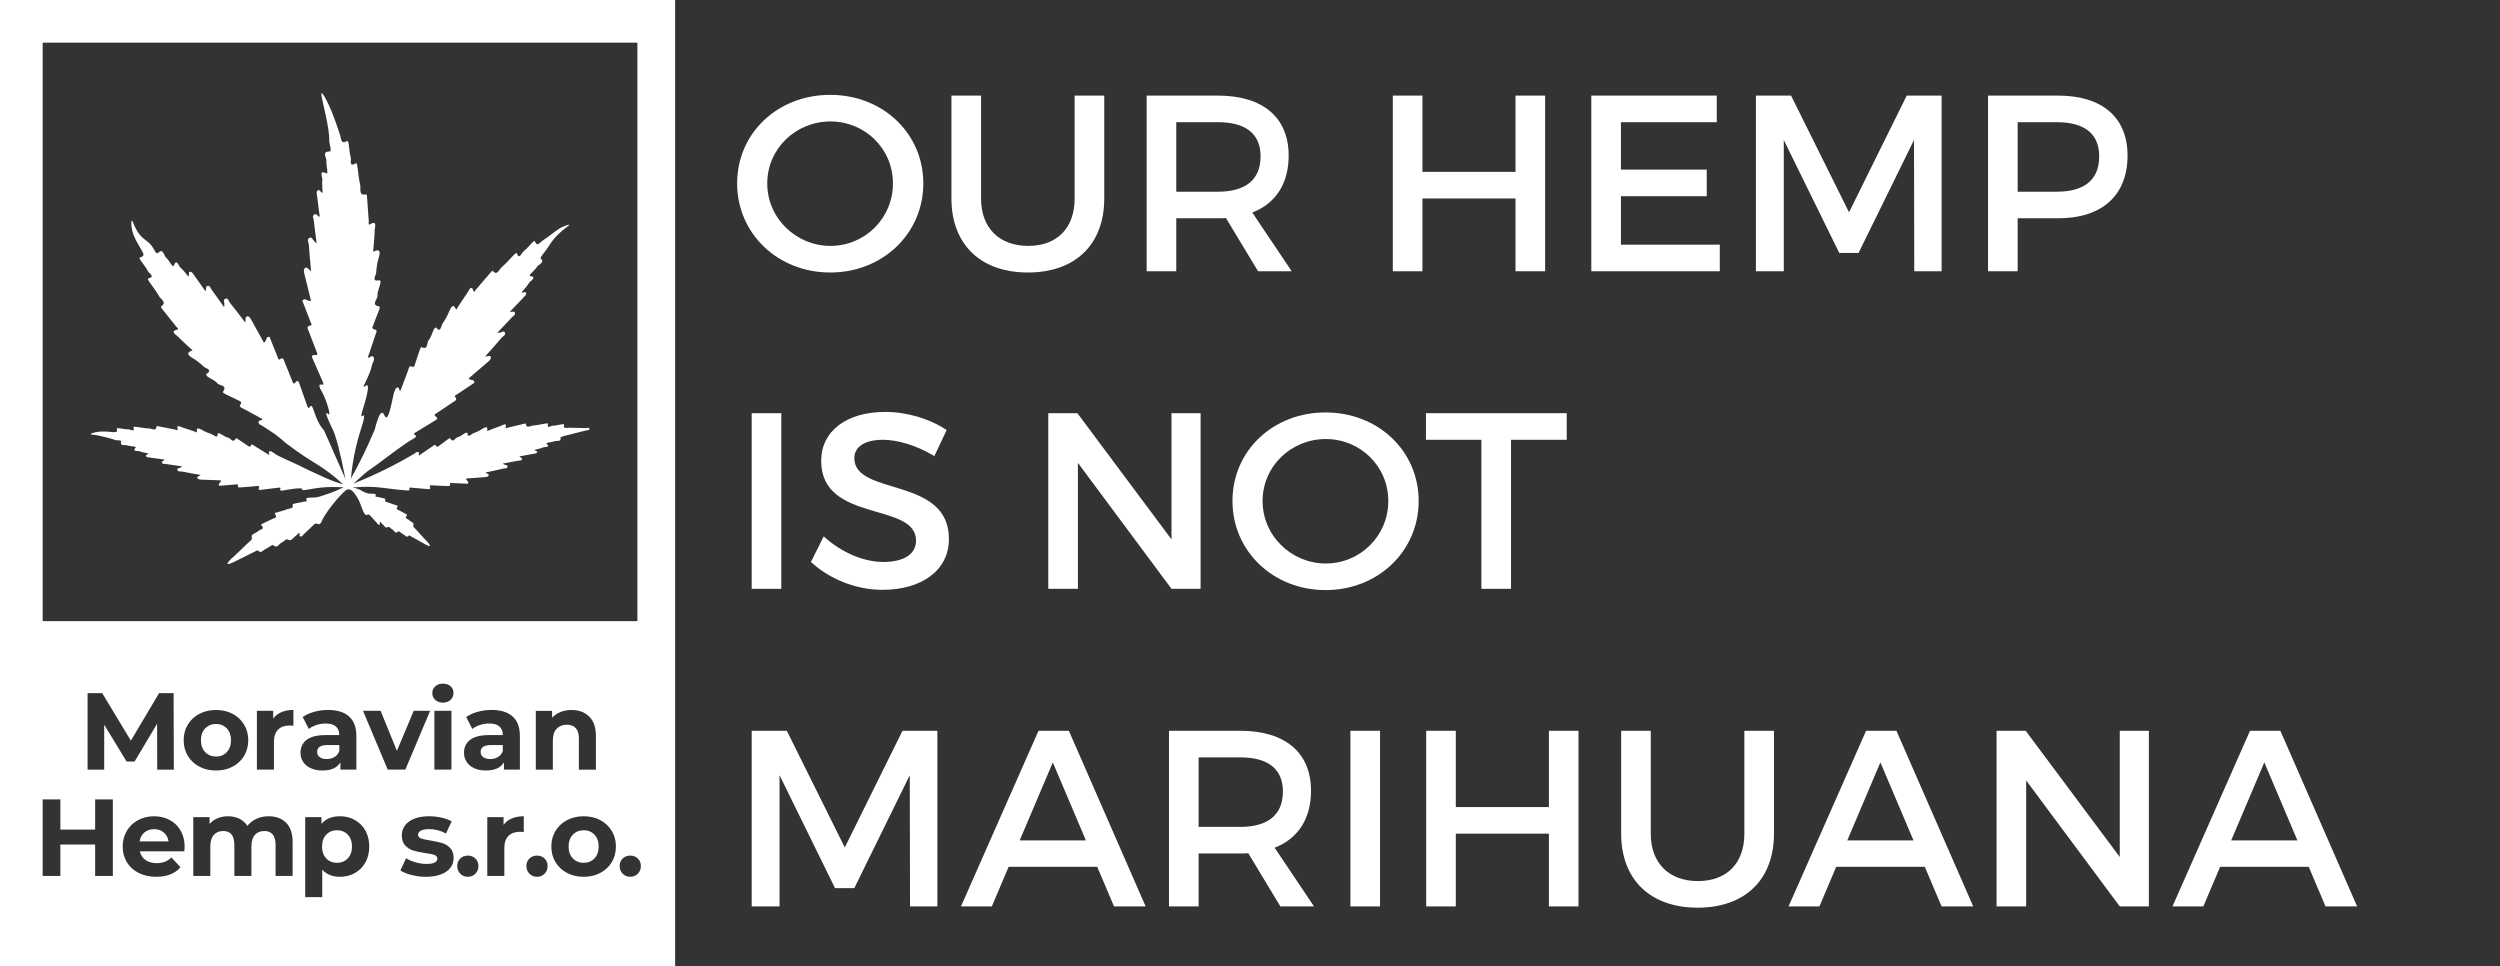
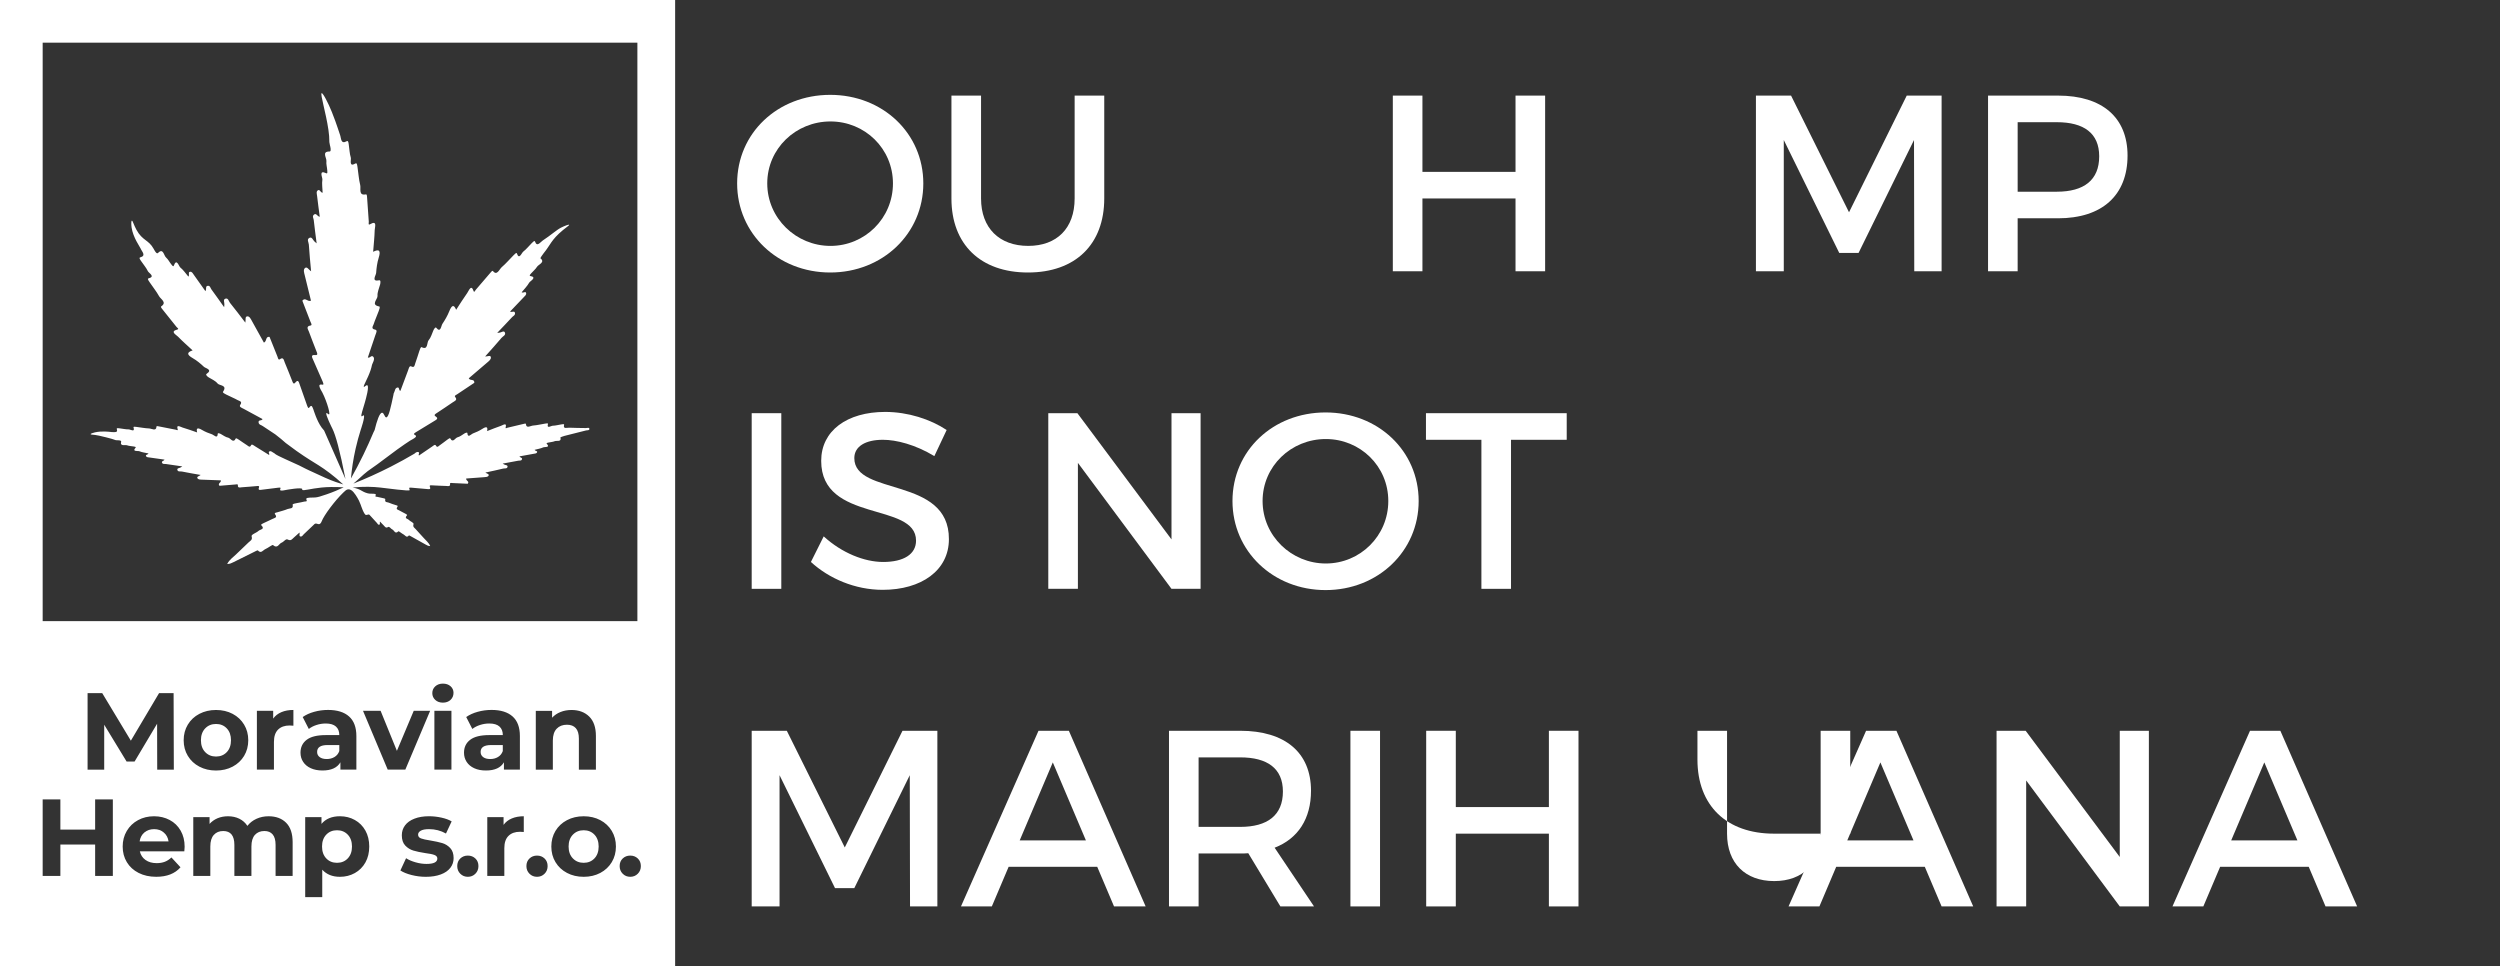
<svg xmlns="http://www.w3.org/2000/svg" version="1.0" id="Layer_1" x="0px" y="0px" width="318.807px" height="123.25px" viewBox="0 0 318.807 123.25" enable-background="new 0 0 318.807 123.25" xml:space="preserve">
  <rect x="0" y="0" width="318.807" height="123.25" fill="#333333" stroke="none" />
  <g>
    <path fill="#FFFFFF" d="M19.658,105.735c-0.493,0-0.906,0.14-1.24,0.418c-0.334,0.279-0.54,0.66-0.613,1.144h3.692   c-0.075-0.476-0.277-0.853-0.613-1.135C20.549,105.878,20.141,105.735,19.658,105.735z" />
    <path fill="#FFFFFF" d="M42.977,105.876c-0.559,0-1.017,0.188-1.374,0.563c-0.357,0.377-0.536,0.881-0.536,1.514   c0,0.631,0.179,1.137,0.536,1.512c0.357,0.377,0.815,0.564,1.374,0.564c0.557,0,1.015-0.188,1.372-0.564   c0.356-0.375,0.537-0.881,0.537-1.512c0-0.633-0.18-1.137-0.537-1.514C43.991,106.063,43.533,105.876,42.977,105.876z" />
    <path fill="#FFFFFF" d="M41.666,96.794c0.372,0,0.7-0.084,0.99-0.258c0.287-0.172,0.492-0.425,0.613-0.759V95.01h-1.492   c-0.893,0-1.337,0.293-1.337,0.878c0,0.279,0.107,0.499,0.328,0.662C40.984,96.714,41.285,96.794,41.666,96.794z" />
    <path fill="#FFFFFF" d="M27.546,96.476c0.56,0,1.016-0.188,1.374-0.564c0.357-0.377,0.536-0.881,0.536-1.513   s-0.178-1.138-0.536-1.513c-0.358-0.377-0.814-0.564-1.374-0.564c-0.557,0-1.017,0.188-1.379,0.564   c-0.361,0.375-0.543,0.881-0.543,1.513s0.182,1.136,0.543,1.513C26.53,96.287,26.99,96.476,27.546,96.476z" />
    <path fill="#FFFFFF" d="M64.119,95.011h-1.492c-0.891,0-1.337,0.293-1.337,0.878c0,0.278,0.109,0.499,0.328,0.662   c0.217,0.163,0.517,0.243,0.899,0.243c0.371,0,0.7-0.084,0.988-0.258c0.288-0.172,0.492-0.425,0.613-0.759V95.011z" />
    <path fill="#FFFFFF" d="M0,0v123.25h86.095V0H0z M5.441,5.439h75.84v73.773H5.441V5.439z M73.429,92.857   c-0.261-0.293-0.637-0.438-1.13-0.438c-0.548,0-0.984,0.168-1.31,0.508c-0.326,0.34-0.489,0.844-0.489,1.513v3.707h-2.174v-7.499   h2.077v0.879c0.287-0.314,0.646-0.561,1.073-0.73c0.427-0.172,0.896-0.258,1.407-0.258c0.93,0,1.681,0.277,2.253,0.836   c0.569,0.558,0.855,1.385,0.855,2.48v4.292H73.82v-3.958C73.82,93.593,73.69,93.151,73.429,92.857z M57.457,89.248   c-0.251,0.236-0.577,0.355-0.976,0.355c-0.4,0-0.727-0.116-0.977-0.35c-0.251-0.231-0.376-0.521-0.376-0.863   c0-0.344,0.125-0.631,0.376-0.864c0.25-0.231,0.576-0.349,0.977-0.349c0.398,0,0.725,0.111,0.976,0.335   c0.25,0.223,0.376,0.502,0.376,0.836C57.833,88.712,57.708,89.011,57.457,89.248z M57.568,90.647v7.499h-2.174v-7.499H57.568z    M22.167,98.146h-2.119l-0.014-5.854l-2.872,4.821h-1.018l-2.856-4.696v5.729h-2.12V88.39h1.868l3.652,6.063l3.596-6.063h1.854   L22.167,98.146z M14.39,111.701h-2.258v-4H7.699v4H5.441v-9.757h2.258v3.849h4.433v-3.849h2.258L14.39,111.701L14.39,111.701z    M23.505,108.564h-5.673c0.103,0.465,0.344,0.832,0.725,1.102c0.381,0.271,0.854,0.404,1.422,0.404   c0.391,0,0.735-0.059,1.038-0.175c0.302-0.116,0.583-0.3,0.843-0.551l1.157,1.256c-0.707,0.808-1.738,1.211-3.095,1.211   c-0.845,0-1.593-0.163-2.243-0.493c-0.651-0.33-1.153-0.789-1.506-1.374c-0.354-0.585-0.529-1.249-0.529-1.993   c0-0.734,0.174-1.396,0.521-1.984c0.35-0.592,0.827-1.051,1.437-1.381c0.607-0.33,1.29-0.494,2.042-0.494   c0.732,0,1.397,0.158,1.993,0.475c0.595,0.314,1.062,0.77,1.399,1.357c0.34,0.591,0.509,1.275,0.509,2.057   C23.547,108.007,23.533,108.205,23.505,108.564z M23.952,96.391c-0.354-0.585-0.53-1.25-0.53-1.992c0-0.744,0.177-1.407,0.53-1.993   c0.353-0.585,0.842-1.044,1.471-1.373c0.626-0.328,1.335-0.494,2.124-0.494c0.79,0,1.496,0.166,2.12,0.494   c0.623,0.329,1.11,0.788,1.463,1.373c0.354,0.586,0.529,1.249,0.529,1.993c0,0.742-0.177,1.407-0.529,1.992   c-0.353,0.586-0.841,1.043-1.463,1.373c-0.624,0.33-1.33,0.495-2.12,0.495c-0.789,0-1.498-0.165-2.124-0.495   C24.794,97.434,24.304,96.977,23.952,96.391z M37.317,111.701h-2.174v-3.957c0-0.597-0.123-1.041-0.369-1.332   c-0.247-0.293-0.597-0.439-1.053-0.439c-0.512,0-0.915,0.165-1.214,0.494c-0.296,0.33-0.445,0.822-0.445,1.473v3.764h-2.174v-3.959   c0-1.181-0.475-1.771-1.423-1.771c-0.501,0-0.9,0.165-1.197,0.495c-0.298,0.33-0.447,0.82-0.447,1.472v3.763h-2.174v-7.498h2.077   v0.863c0.278-0.314,0.621-0.556,1.023-0.727c0.404-0.166,0.849-0.25,1.332-0.25c0.529,0,1.008,0.104,1.437,0.313   c0.427,0.21,0.77,0.515,1.03,0.913c0.307-0.392,0.694-0.693,1.164-0.906s0.982-0.32,1.541-0.32c0.938,0,1.685,0.277,2.237,0.83   c0.553,0.555,0.829,1.382,0.829,2.488L37.317,111.701L37.317,111.701z M37.415,92.544c-0.242-0.02-0.405-0.028-0.487-0.028   c-0.623,0-1.11,0.175-1.465,0.522c-0.353,0.35-0.529,0.871-0.529,1.567v3.54h-2.175v-7.499h2.077v0.991   c0.26-0.363,0.611-0.637,1.053-0.823c0.44-0.187,0.949-0.278,1.526-0.278V92.544z M38.32,95.986c0-0.697,0.263-1.245,0.788-1.645   c0.524-0.4,1.335-0.6,2.432-0.6h1.729c0-0.474-0.146-0.839-0.433-1.094c-0.289-0.257-0.72-0.384-1.296-0.384   c-0.398,0-0.792,0.062-1.177,0.188c-0.386,0.123-0.714,0.295-0.983,0.508l-0.779-1.521c0.407-0.287,0.897-0.511,1.471-0.668   c0.571-0.158,1.158-0.237,1.763-0.237c1.161,0,2.054,0.277,2.675,0.829c0.623,0.554,0.936,1.388,0.936,2.503v4.277h-2.036V97.21   c-0.408,0.696-1.17,1.045-2.285,1.045c-0.576,0-1.076-0.098-1.499-0.293c-0.423-0.194-0.746-0.465-0.969-0.81   C38.432,96.813,38.32,96.423,38.32,95.986z M46.6,109.979c-0.325,0.581-0.773,1.032-1.346,1.354   c-0.571,0.319-1.206,0.48-1.902,0.48c-0.957,0-1.709-0.302-2.258-0.907v3.498H38.92v-10.202h2.077v0.864   c0.539-0.649,1.324-0.976,2.355-0.976c0.696,0,1.331,0.16,1.902,0.479c0.571,0.32,1.021,0.772,1.346,1.354   c0.323,0.578,0.487,1.256,0.487,2.025C47.087,108.724,46.924,109.4,46.6,109.979z M46.293,90.647h2.244l2.077,5.103l2.146-5.103   h2.092l-3.164,7.499h-2.245L46.293,90.647z M57.429,110.669c-0.279,0.363-0.686,0.646-1.221,0.843   c-0.534,0.2-1.169,0.302-1.902,0.302c-0.623,0-1.231-0.077-1.826-0.23c-0.596-0.151-1.068-0.347-1.421-0.578l0.724-1.562   c0.335,0.214,0.739,0.388,1.213,0.521c0.476,0.138,0.938,0.205,1.394,0.205c0.921,0,1.381-0.229,1.381-0.687   c0-0.212-0.125-0.364-0.376-0.458c-0.25-0.094-0.638-0.172-1.157-0.236c-0.613-0.094-1.12-0.199-1.52-0.321   c-0.399-0.12-0.745-0.335-1.038-0.642c-0.293-0.308-0.438-0.742-0.438-1.311c0-0.473,0.136-0.895,0.411-1.262   c0.272-0.366,0.673-0.652,1.198-0.855c0.523-0.206,1.146-0.309,1.86-0.309c0.529,0,1.058,0.06,1.582,0.176   c0.525,0.115,0.959,0.275,1.304,0.479l-0.725,1.549c-0.661-0.373-1.38-0.559-2.161-0.559c-0.465,0-0.813,0.064-1.045,0.195   s-0.349,0.298-0.349,0.502c0,0.232,0.125,0.396,0.376,0.488c0.251,0.093,0.648,0.18,1.199,0.264   c0.612,0.104,1.114,0.212,1.505,0.328c0.389,0.115,0.729,0.328,1.018,0.634c0.288,0.306,0.432,0.733,0.432,1.282   C57.847,109.894,57.708,110.308,57.429,110.669z M60.621,111.421c-0.26,0.262-0.581,0.391-0.961,0.391   c-0.381,0-0.702-0.129-0.961-0.391c-0.261-0.258-0.391-0.584-0.391-0.974c0-0.401,0.13-0.724,0.391-0.971   c0.259-0.247,0.58-0.369,0.961-0.369c0.38,0,0.701,0.122,0.961,0.369s0.391,0.567,0.391,0.971   C61.011,110.837,60.881,111.164,60.621,111.421z M60.475,97.966c-0.425-0.195-0.746-0.465-0.97-0.811   c-0.223-0.343-0.334-0.732-0.334-1.17c0-0.697,0.263-1.244,0.787-1.644c0.525-0.401,1.336-0.601,2.434-0.601h1.729   c0-0.474-0.145-0.839-0.432-1.094c-0.289-0.257-0.72-0.384-1.296-0.384c-0.399,0-0.792,0.062-1.178,0.188   c-0.386,0.123-0.714,0.295-0.982,0.508l-0.78-1.521c0.408-0.287,0.898-0.511,1.47-0.668c0.571-0.158,1.159-0.237,1.765-0.237   c1.16,0,2.053,0.277,2.675,0.829c0.623,0.554,0.935,1.388,0.935,2.503v4.277h-2.035V97.21c-0.408,0.697-1.171,1.045-2.285,1.045   C61.396,98.259,60.897,98.162,60.475,97.966z M66.795,106.098c-0.241-0.019-0.403-0.028-0.487-0.028   c-0.623,0-1.11,0.176-1.463,0.524c-0.354,0.349-0.531,0.87-0.531,1.567v3.539H62.14v-7.498h2.076v0.988   c0.261-0.363,0.611-0.637,1.053-0.82c0.44-0.187,0.95-0.279,1.525-0.279V106.098z M69.443,111.421   c-0.26,0.262-0.581,0.391-0.961,0.391c-0.381,0-0.702-0.129-0.961-0.391c-0.262-0.258-0.392-0.584-0.392-0.974   c0-0.401,0.13-0.724,0.392-0.971c0.259-0.247,0.58-0.369,0.961-0.369c0.38,0,0.701,0.122,0.961,0.369s0.39,0.567,0.39,0.971   C69.833,110.837,69.704,111.164,69.443,111.421z M78.015,109.944c-0.354,0.585-0.841,1.044-1.463,1.374   c-0.623,0.33-1.33,0.495-2.119,0.495s-1.498-0.165-2.125-0.495s-1.118-0.789-1.471-1.374c-0.354-0.585-0.53-1.249-0.53-1.993   c0-0.742,0.176-1.406,0.53-1.994c0.353-0.584,0.843-1.041,1.471-1.371s1.335-0.494,2.125-0.494s1.496,0.164,2.119,0.494   c0.622,0.33,1.109,0.787,1.463,1.371c0.354,0.588,0.529,1.252,0.529,1.994C78.544,108.695,78.368,109.359,78.015,109.944z    M81.333,111.421c-0.261,0.262-0.581,0.391-0.962,0.391s-0.702-0.129-0.961-0.391c-0.26-0.258-0.39-0.584-0.39-0.974   c0-0.401,0.13-0.724,0.39-0.971s0.581-0.369,0.961-0.369s0.701,0.122,0.962,0.369c0.259,0.247,0.391,0.567,0.391,0.971   C81.723,110.837,81.592,111.164,81.333,111.421z" />
    <path fill="#FFFFFF" d="M74.433,105.876c-0.558,0-1.018,0.188-1.379,0.563c-0.363,0.377-0.545,0.881-0.545,1.514   c0,0.631,0.182,1.137,0.545,1.512c0.361,0.377,0.821,0.564,1.379,0.564s1.015-0.188,1.374-0.564   c0.356-0.375,0.535-0.881,0.535-1.512c0-0.633-0.179-1.137-0.535-1.514C75.448,106.063,74.991,105.876,74.433,105.876z" />
  </g>
  <path fill="#FFFFFF" d="M74.706,54.587c-0.7-0.021-1.41-0.005-2.104-0.046c-0.274-0.016-0.826,0.212-0.668-0.36  c0.04-0.146-0.222-0.081-0.354-0.061c-0.368,0.055-0.741,0.165-1.099,0.17c-0.201,0.003-0.79,0.435-0.602-0.222  c0.037-0.13-0.231-0.069-0.363-0.048c-0.517,0.08-1.032,0.21-1.543,0.247c-0.311,0.023-0.863,0.428-0.905-0.198  c-0.008-0.105-0.244-0.026-0.388,0.009c-0.651,0.16-1.305,0.314-1.957,0.465c-0.087,0.02-0.293,0.157-0.241-0.03  c0.193-0.696-0.354-0.291-0.603-0.208c-0.583,0.194-1.149,0.434-1.763,0.671c0.114-0.537-0.054-0.646-0.631-0.271  c-0.362,0.236-0.78,0.423-1.195,0.579c-0.209,0.078-0.639,0.636-0.688-0.054c-0.008-0.122-0.235-0.035-0.369,0.045  c-0.292,0.176-0.577,0.421-0.892,0.492c-0.282,0.064-0.581,0.782-0.92,0.136c-0.043-0.084-0.264,0.084-0.373,0.162  c-0.336,0.238-0.645,0.504-0.989,0.733c-0.119,0.08-0.307,0.347-0.475,0.013c-0.099-0.197-0.329,0.036-0.476,0.135  c-0.562,0.377-1.117,0.76-1.678,1.142c-0.135-0.138,0.151-0.347-0.064-0.435c-0.049-0.02-0.093-0.025-0.134-0.021  c-0.185,0.021-0.38,0.222-0.38,0.222c-0.939,0.554-1.936,1.105-2.989,1.644c-1.663,0.85-3.269,1.566-4.794,2.172  c0.312-0.24,0.751-0.683,1.325-1.18c0.844-0.732,0.736-0.505,3.061-2.276c0.074-0.057,0.563-0.432,1.222-0.908  c0.285-0.206,0.59-0.421,0.958-0.674c0.515-0.355,0.84-0.555,1.032-0.649c0,0,0.39-0.202,0.387-0.353  c-0.001-0.065-0.063-0.136-0.222-0.218c-0.093-0.048-0.057-0.134,0.223-0.307c0.763-0.475,1.532-0.931,2.298-1.401  c0.279-0.171,0.638-0.328,0.193-0.608c-0.291-0.183,0.027-0.336,0.18-0.44c0.67-0.456,1.353-0.882,2.016-1.353  c0.202-0.143,0.658-0.278,0.307-0.677c-0.15-0.172,0.15-0.279,0.285-0.37c0.725-0.487,1.45-0.969,2.156-1.439  c0.018-0.558-0.514-0.198-0.713-0.572c0.78-0.665,1.561-1.326,2.337-1.997c0.216-0.186,0.522-0.406,0.488-0.682  c-0.039-0.324-0.414-0.094-0.736-0.105c0.744-0.838,1.434-1.591,2.091-2.374c0.167-0.198,0.573-0.344,0.436-0.678  c-0.124-0.298-0.45-0.012-0.686,0.012c-0.081,0.009-0.161,0.017-0.3,0.03c0.673-0.708,1.296-1.349,1.901-2.009  c0.14-0.152,0.42-0.239,0.368-0.53c-0.061-0.338-0.392-0.04-0.629-0.179c0.593-0.618,1.165-1.208,1.727-1.812  c0.146-0.157,0.385-0.323,0.319-0.562c-0.075-0.268-0.372,0.062-0.565-0.089c0.327-0.404,0.709-0.783,0.959-1.223  c0.12-0.212,1.063-0.681,0.133-0.854c-0.173-0.032,0.044-0.246,0.117-0.332c0.239-0.284,0.554-0.518,0.738-0.825  c0.197-0.33,1.103-0.581,0.432-1.112c-0.013-0.01,0.257-0.43,0.424-0.632c0.872-1.053,0.931-1.682,2.468-2.957  c0.442-0.367,0.819-0.601,0.785-0.666c-0.039-0.076-0.594,0.139-1.043,0.364c-0.559,0.281-1.293,0.962-2.317,1.63  c-0.311,0.201-0.74,0.891-0.994,0.14c-0.065-0.192-0.299,0.088-0.43,0.215c-0.356,0.354-0.68,0.771-1.064,1.063  c-0.216,0.163-0.533,1.106-0.818,0.236c-0.056-0.171-0.303,0.11-0.431,0.239c-0.499,0.499-0.963,1.053-1.49,1.502  c-0.319,0.272-0.617,1.157-1.13,0.506c-0.085-0.109-0.285,0.166-0.414,0.319c-0.587,0.695-1.181,1.384-1.778,2.07  c-0.077,0.091-0.198,0.406-0.281,0.16c-0.31-0.916-0.602-0.037-0.81,0.253c-0.487,0.678-0.924,1.393-1.413,2.141  c-0.276-0.679-0.541-0.663-0.887,0.208c-0.217,0.546-0.531,1.084-0.866,1.586c-0.168,0.252-0.219,1.206-0.786,0.49  c-0.099-0.126-0.28,0.15-0.365,0.344c-0.188,0.426-0.314,0.921-0.603,1.249c-0.26,0.296-0.048,1.32-0.896,0.883  c-0.109-0.056-0.225,0.303-0.285,0.474c-0.188,0.53-0.323,1.067-0.527,1.593c-0.071,0.182-0.075,0.623-0.505,0.392  c-0.254-0.136-0.331,0.303-0.417,0.528c-0.327,0.861-0.646,1.723-0.97,2.589c-0.247-0.045-0.093-0.502-0.394-0.425  c-0.309,0.079-0.288,0.409-0.407,0.629c-0.088,0.161-0.082,0.282-0.082,0.282c-0.347,1.629-0.608,2.869-0.912,2.897  c-0.215,0.019-0.286-0.585-0.533-0.595c-0.33-0.013-0.674,1.041-0.959,2.206l-0.146,0.296c-0.382,0.911-0.806,1.856-1.277,2.829  c-0.527,1.085-1.064,2.104-1.599,3.054c0.104-1.162,0.287-2.44,0.597-3.804c0.193-0.856,0.415-1.654,0.648-2.389  c0,0,0.604-1.752,0.385-1.858c-0.074-0.036-0.201,0.161-0.272,0.122c-0.133-0.074,0.164-0.859,0.425-1.788  c0.147-0.521,0.57-2.03,0.302-2.168c-0.135-0.069-0.37,0.258-0.438,0.195c-0.116-0.105,0.479-0.988,0.859-2.122  c0.196-0.586,0.116-0.59,0.274-0.906c0.038-0.076,0.203-0.414,0.158-0.627c-0.012-0.058-0.041-0.117-0.092-0.176  c-0.234-0.268-0.419,0.219-0.69,0.09c0.319-0.946,0.64-1.884,0.951-2.827c0.082-0.248,0.328-0.668-0.017-0.725  c-0.583-0.098-0.266-0.47-0.2-0.671c0.186-0.578,0.445-1.122,0.65-1.692c0.067-0.185,0.219-0.564,0.072-0.591  c-1.137-0.207-0.187-0.922-0.222-1.346c-0.038-0.47,0.201-0.972,0.331-1.455c0.059-0.22,0.085-0.575-0.104-0.537  c-1.068,0.218-0.423-0.617-0.401-0.943c0.043-0.647,0.133-1.311,0.32-1.915c0.302-0.965,0.06-1.157-0.704-0.775  c0.074-0.958,0.175-1.854,0.198-2.752c0.01-0.384,0.369-1.318-0.596-0.759c-0.26,0.15-0.147-0.197-0.157-0.326  c-0.075-0.979-0.145-1.959-0.206-2.939c-0.013-0.216-0.005-0.581-0.166-0.548c-0.971,0.199-0.612-0.744-0.722-1.189  c-0.182-0.733-0.226-1.512-0.342-2.268c-0.031-0.195-0.063-0.597-0.243-0.491c-0.908,0.535-0.527-0.47-0.617-0.753  c-0.159-0.505-0.166-1.074-0.253-1.612c-0.032-0.195-0.054-0.588-0.257-0.47c-0.792,0.457-0.705-0.412-0.856-0.791  c-0.147-0.368-0.374-1.244-1.05-2.936c-0.452-1.13-1.143-2.458-1.3-2.395c-0.205,0.084,0.55,2.513,0.865,4.668  c0.202,1.388,0.025,1.309,0.191,1.956c0.043,0.169,0.188,0.689,0.023,0.797c-0.021,0.013-0.045,0.02-0.075,0.02  c-1.034-0.009-0.344,0.813-0.395,1.225c-0.046,0.381,0.086,0.791,0.111,1.19c0.007,0.123,0.062,0.449-0.129,0.359  c-1.024-0.485-0.456,0.546-0.495,0.805c-0.08,0.539,0.013,1.115,0.034,1.674c-0.297-0.003-0.343-0.481-0.61-0.306  c-0.237,0.155-0.129,0.456-0.102,0.686c0.1,0.886,0.224,1.769,0.344,2.688c-0.329-0.044-0.433-0.518-0.737-0.276  c-0.262,0.21-0.054,0.472-0.03,0.694c0.104,0.963,0.235,1.922,0.37,2.972c-0.124-0.106-0.196-0.167-0.269-0.228  c-0.209-0.18-0.314-0.64-0.651-0.474c-0.378,0.187-0.092,0.584-0.075,0.862c0.063,1.102,0.181,2.2,0.288,3.406  c-0.32-0.208-0.515-0.655-0.789-0.409c-0.233,0.208-0.099,0.599-0.025,0.902c0.259,1.087,0.531,2.171,0.799,3.257  c-0.465,0.178-0.715-0.484-1.104-0.004c0.338,0.872,0.688,1.767,1.03,2.666c0.064,0.168,0.277,0.461,0.008,0.503  c-0.632,0.097-0.289,0.519-0.199,0.776c0.297,0.844,0.645,1.663,0.959,2.499c0.072,0.19,0.266,0.533-0.147,0.49  c-0.633-0.066-0.401,0.308-0.257,0.641c0.396,0.912,0.806,1.816,1.197,2.731c0.143,0.334,0.115,0.43-0.01,0.407  c-0.235-0.043-0.346-0.016-0.387,0.051c-0.082,0.136,0.129,0.539,0.129,0.539c0.619,0.972,1.279,3.063,1.092,3.191  c-0.073,0.051-0.267-0.208-0.339-0.16c-0.18,0.12,0.698,1.868,0.759,1.988c0.003,0.006,0.001,0.001,0.002,0.005  c0.404,0.803,0.941,2.706,1.665,6.415c-0.908-2.061-1.815-4.123-2.725-6.184c-0.096-0.102-0.201-0.225-0.307-0.371  c-0.639-0.882-1.034-2.255-1.059-2.31c-0.13-0.283-0.199-0.732-0.539-0.233c-0.068,0.099-0.146,0.051-0.264-0.272  c-0.319-0.884-0.621-1.773-0.935-2.658c-0.115-0.324-0.199-0.733-0.571-0.268c-0.243,0.303-0.332-0.059-0.405-0.237  c-0.32-0.779-0.607-1.569-0.944-2.342c-0.104-0.236-0.145-0.75-0.617-0.399c-0.203,0.151-0.249-0.191-0.313-0.348  c-0.341-0.841-0.676-1.685-1.004-2.504c-0.556-0.07-0.303,0.548-0.719,0.734c-0.508-0.919-1.011-1.839-1.526-2.754  c-0.143-0.255-0.301-0.612-0.584-0.599c-0.334,0.015-0.179,0.448-0.257,0.802c-0.688-0.894-1.302-1.722-1.954-2.517  c-0.165-0.201-0.228-0.661-0.592-0.538c-0.324,0.108-0.104,0.493-0.127,0.755c-0.008,0.089-0.017,0.179-0.031,0.333  c-0.573-0.806-1.09-1.548-1.628-2.275c-0.124-0.167-0.152-0.484-0.457-0.453c-0.351,0.036-0.118,0.428-0.307,0.676  c-0.5-0.706-0.974-1.391-1.466-2.064c-0.128-0.175-0.245-0.452-0.499-0.401c-0.284,0.058-0.013,0.415-0.205,0.614  c-0.338-0.396-0.639-0.851-1.031-1.166c-0.188-0.152-0.465-1.232-0.829-0.222c-0.066,0.187-0.236-0.071-0.31-0.16  c-0.235-0.288-0.406-0.656-0.676-0.886c-0.291-0.249-0.358-1.268-1.028-0.575c-0.189,0.195-0.472-0.389-0.548-0.525  c-0.656-1.19-1.423-1.016-2.202-2.437c-0.351-0.641-0.475-1.188-0.582-1.161c-0.096,0.025-0.087,0.497-0.034,0.871  c0.184,1.277,1.078,2.486,1.161,2.701c0.139,0.36,0.743,0.895-0.062,1.108c-0.206,0.054,0.025,0.338,0.128,0.492  c0.281,0.425,0.634,0.818,0.848,1.269c0.12,0.253,1.001,0.686,0.071,0.923C18.75,35.55,18.982,35.847,19.085,36  c0.399,0.595,0.86,1.155,1.203,1.777c0.207,0.376,1.034,0.783,0.276,1.289c-0.127,0.085,0.107,0.329,0.234,0.485  c0.577,0.71,1.147,1.426,1.715,2.145c0.074,0.095,0.366,0.256,0.102,0.326c-0.981,0.258-0.159,0.658,0.089,0.913  c0.58,0.598,1.209,1.143,1.859,1.749c-0.738,0.244-0.776,0.537,0.026,0.996c0.504,0.288,0.98,0.682,1.415,1.096  c0.22,0.208,1.166,0.35,0.33,0.911c-0.146,0.098,0.095,0.323,0.271,0.434c0.389,0.244,0.859,0.428,1.131,0.775  c0.243,0.313,1.313,0.171,0.701,1.066c-0.078,0.115,0.259,0.274,0.418,0.356c0.493,0.254,1.005,0.453,1.49,0.724  c0.169,0.094,0.61,0.138,0.291,0.591c-0.189,0.268,0.235,0.392,0.444,0.507c0.796,0.437,1.596,0.865,2.399,1.3  c-0.096,0.269-0.523,0.058-0.507,0.396c0.016,0.347,0.352,0.353,0.548,0.505c0.077,0.059,1.513,0.993,1.588,1.053  c0.578,0.46,0.958,0.746,1.326,1.095c0.454,0.349,0.914,0.687,1.384,1.02c1.314,0.931,2.195,1.435,2.844,1.849  c0.805,0.512,1.886,1.283,3.114,2.421c-0.307-0.103-0.686-0.221-0.996-0.327c-0.783-0.267-1.645-0.669-3.37-1.471  c-0.179-0.083-0.305-0.143-0.48-0.231c-0.266-0.134-0.397-0.213-0.787-0.399c-0.991-0.472-2.713-1.187-3.063-1.468  c-0.029-0.024-0.063-0.081-0.18-0.131c-0.176-0.077-0.315-0.289-0.543-0.187c-0.221,0.098,0.084,0.303-0.048,0.45  c-0.601-0.372-1.194-0.744-1.793-1.111c-0.157-0.096-0.407-0.327-0.502-0.121c-0.161,0.349-0.366,0.082-0.494,0.005  c-0.368-0.222-0.7-0.485-1.061-0.717c-0.115-0.075-0.353-0.239-0.395-0.152c-0.325,0.677-0.664-0.05-0.962-0.105  c-0.329-0.061-0.637-0.302-0.948-0.472c-0.142-0.077-0.382-0.158-0.386-0.033c-0.022,0.713-0.493,0.155-0.713,0.082  c-0.439-0.144-0.882-0.321-1.268-0.549c-0.616-0.364-0.787-0.246-0.646,0.303c-0.647-0.221-1.247-0.446-1.862-0.624  c-0.262-0.076-0.847-0.471-0.618,0.237c0.063,0.191-0.158,0.057-0.249,0.039c-0.686-0.13-1.371-0.263-2.056-0.403  c-0.15-0.031-0.4-0.102-0.403,0.006c-0.019,0.645-0.609,0.249-0.934,0.237c-0.534-0.018-1.077-0.132-1.616-0.196  c-0.138-0.016-0.421-0.068-0.377,0.064c0.223,0.668-0.407,0.247-0.617,0.251c-0.373,0.009-0.765-0.09-1.149-0.132  c-0.14-0.016-0.413-0.073-0.365,0.076c0.053,0.162,0.045,0.262,0,0.324c-0.097,0.13-0.609,0.08-0.682,0.071  c-0.305-0.041-1.272-0.152-2.104,0.042c-0.226,0.053-0.561,0.156-0.552,0.228c0.006,0.063,0.269,0.068,0.578,0.102  c0.266,0.029,0.626,0.116,1.347,0.291c1.347,0.327,1.098,0.372,1.414,0.384c0.158,0.006,0.604-0.012,0.555,0.18  c-0.173,0.649,0.504,0.365,0.779,0.471c0.255,0.097,0.558,0.088,0.837,0.146c0.086,0.017,0.319,0.043,0.226,0.146  c-0.497,0.556,0.304,0.385,0.476,0.457c0.357,0.148,0.769,0.194,1.158,0.282c-0.051,0.187-0.388,0.128-0.31,0.328  c0.069,0.178,0.294,0.164,0.456,0.189c0.626,0.097,1.254,0.18,1.905,0.271c-0.083,0.199-0.425,0.178-0.309,0.412  c0.104,0.204,0.316,0.121,0.474,0.146c0.679,0.11,1.359,0.2,2.104,0.307c-0.092,0.059-0.146,0.093-0.2,0.127  c-0.156,0.099-0.49,0.082-0.43,0.323c0.068,0.271,0.387,0.164,0.581,0.204c0.769,0.16,1.543,0.286,2.39,0.437  c-0.194,0.163-0.532,0.204-0.407,0.421c0.105,0.184,0.396,0.171,0.616,0.18c0.79,0.034,1.579,0.059,2.369,0.088  c0.048,0.325-0.446,0.362-0.179,0.694c0.654-0.054,1.326-0.112,2-0.165c0.125-0.01,0.362-0.09,0.347,0.088  c-0.034,0.413,0.312,0.275,0.502,0.265c0.628-0.034,1.248-0.104,1.874-0.15c0.143-0.01,0.409-0.07,0.313,0.181  c-0.147,0.388,0.147,0.31,0.399,0.278c0.691-0.083,1.38-0.177,2.071-0.257c0.253-0.029,0.315,0.006,0.279,0.08  c-0.069,0.143-0.066,0.217-0.024,0.254c0.081,0.071,0.39,0.016,0.39,0.016c0.609-0.125,2.249-0.394,2.399-0.193  c0.032,0.043-0.03,0.072,0,0.115c0.115,0.164,1.096-0.156,2.46-0.291c0.861-0.083,1.638-0.068,1.986-0.062  c0.334,0.007,0.622,0.022,0.845,0.036c-0.629,0.299-1.374,0.619-2.181,0.893c-0.747,0.252-1.12,0.379-1.468,0.4  c-0.462,0.029-1.054-0.023-1.119,0.155c-0.037,0.101,0.109,0.217,0.048,0.306c-0.047,0.068-0.176,0.031-0.282,0.059  c-0.309,0.078-0.623,0.133-0.936,0.191c-0.213,0.041-0.597,0.104-0.571,0.21c0.128,0.565-0.387,0.445-0.632,0.55  c-0.424,0.178-0.881,0.284-1.326,0.42c-0.151,0.045-0.434,0.06-0.272,0.271c0.325,0.426-0.104,0.449-0.317,0.563  c-0.385,0.201-0.796,0.361-1.185,0.559c-0.111,0.057-0.373,0.158-0.26,0.27c0.517,0.506-0.167,0.525-0.345,0.696  c-0.282,0.272-0.976,0.465-0.897,0.708c0.152,0.473-0.192,0.574-0.39,0.775c-0.481,0.496-1.017,0.944-1.501,1.438  c-0.406,0.413-0.93,0.734-1.225,1.314c0.337,0.003,0.565-0.114,0.804-0.234c0.861-0.438,1.729-0.863,2.597-1.289  c0.171-0.085,0.478-0.251,0.509-0.214c0.411,0.464,0.663-0.03,0.951-0.157c0.354-0.154,0.903-0.591,0.98-0.523  c0.59,0.524,0.758-0.185,1.102-0.305c0.281-0.099,0.529-0.531,0.771-0.404c0.428,0.229,0.563-0.055,0.78-0.236  c0.238-0.198,0.462-0.412,0.728-0.653c0.077,0.181-0.097,0.425,0.089,0.496c0.224,0.087,0.325-0.147,0.458-0.274  c0.398-0.377,0.793-0.76,1.195-1.135c0.113-0.104,0.23-0.277,0.403-0.228c0.218,0.063,0.323,0.096,0.405,0.065  c0.167-0.065,0.252-0.275,0.279-0.348c0.296-0.781,1.686-2.636,2.739-3.652c0.064-0.062,0.167-0.16,0.3-0.275  c0.072-0.061,0.2-0.146,0.362-0.157c0.481-0.03,0.881,0.624,1.152,1.071c0.124,0.203,0.283,0.5,0.421,0.889  c0,0,0.432,1.326,0.69,1.309c0.075-0.006,0.152-0.014,0.283-0.058c0.121-0.042,0.2,0.097,0.278,0.179  c0.276,0.297,0.547,0.598,0.82,0.896c0.091,0.1,0.158,0.286,0.317,0.216c0.131-0.059,0.014-0.253,0.07-0.397  c0.184,0.189,0.336,0.358,0.499,0.517c0.15,0.144,0.24,0.368,0.544,0.183c0.173-0.106,0.339,0.238,0.535,0.314  c0.24,0.094,0.345,0.658,0.77,0.236c0.055-0.057,0.434,0.287,0.679,0.408c0.2,0.099,0.368,0.49,0.665,0.117  c0.023-0.029,0.234,0.1,0.354,0.166c0.603,0.333,1.204,0.665,1.803,1.008c0.165,0.094,0.323,0.186,0.56,0.18  c-0.197-0.461-0.559-0.713-0.837-1.041c-0.332-0.387-0.7-0.742-1.03-1.133c-0.134-0.16-0.375-0.239-0.26-0.617  c0.059-0.195-0.424-0.344-0.617-0.559C52,66.148,51.52,66.139,51.892,65.73c0.081-0.09-0.102-0.169-0.179-0.213  c-0.27-0.155-0.555-0.279-0.821-0.438c-0.148-0.088-0.449-0.103-0.213-0.447c0.116-0.17-0.081-0.178-0.188-0.213  c-0.309-0.104-0.629-0.186-0.924-0.324c-0.171-0.081-0.534,0.02-0.435-0.434c0.02-0.084-0.249-0.132-0.396-0.162  c-0.219-0.045-0.439-0.086-0.655-0.146c-0.073-0.021-0.165,0.01-0.197-0.044c-0.042-0.071,0.064-0.165,0.04-0.244  c-0.043-0.143-0.453-0.088-0.783-0.115c-0.09-0.008-0.165-0.02-0.237-0.037c-0.397-0.101-0.68-0.269-0.805-0.344  c-0.229-0.138-0.585-0.303-1.137-0.396c1.456-0.156,2.645-0.097,3.494-0.004c0.938,0.102,3.75,0.494,3.776,0.338  c0.002-0.014,0.008-0.131-0.045-0.232c-0.037-0.07,0.021-0.107,0.265-0.087c0.667,0.054,1.33,0.12,1.997,0.176  c0.243,0.021,0.529,0.087,0.373-0.283c-0.102-0.242,0.157-0.193,0.294-0.188c0.602,0.022,1.199,0.069,1.803,0.079  c0.185,0.003,0.521,0.126,0.473-0.276c-0.021-0.171,0.209-0.101,0.33-0.096c0.647,0.027,1.295,0.059,1.925,0.089  c0.245-0.332-0.233-0.351-0.199-0.668c0.758-0.056,1.514-0.108,2.271-0.169c0.211-0.017,0.49-0.014,0.586-0.197  c0.11-0.215-0.216-0.243-0.409-0.394c0.808-0.177,1.546-0.327,2.276-0.509c0.186-0.046,0.495,0.047,0.551-0.219  c0.049-0.237-0.271-0.208-0.426-0.299c-0.053-0.031-0.105-0.063-0.196-0.116c0.71-0.13,1.359-0.242,2.008-0.372  c0.148-0.031,0.356,0.043,0.448-0.158c0.104-0.233-0.225-0.2-0.312-0.391c0.621-0.111,1.22-0.213,1.817-0.33  c0.155-0.03,0.371-0.024,0.431-0.2c0.067-0.196-0.254-0.128-0.309-0.308c0.369-0.099,0.762-0.158,1.1-0.314  c0.162-0.076,0.938,0.061,0.438-0.461c-0.093-0.097,0.13-0.13,0.212-0.15c0.265-0.065,0.556-0.068,0.797-0.172  c0.26-0.112,0.92,0.14,0.729-0.484c-0.003-0.011,0.338-0.147,0.526-0.195c0.916-0.236,1.836-0.457,2.752-0.695  c0.148-0.039,0.415,0.02,0.423-0.178C75.171,54.463,74.872,54.592,74.706,54.587z" />
  <g>
    <path fill="#FFFFFF" d="M117.744,23.391c0,6.399-5.184,11.359-11.871,11.359s-11.871-4.96-11.871-11.359   c0-6.432,5.184-11.295,11.871-11.295S117.744,16.991,117.744,23.391z M97.842,23.391c0,4.448,3.68,7.967,8.063,7.967   c4.383,0,7.967-3.52,7.967-7.967s-3.584-7.903-7.967-7.903C101.49,15.487,97.842,18.943,97.842,23.391z" />
    <path fill="#FFFFFF" d="M140.817,25.311c0,5.855-3.68,9.439-9.728,9.439c-6.047,0-9.759-3.584-9.759-9.439V12.191h3.776v13.119   c0,3.776,2.336,6.047,6.016,6.047c3.648,0,5.919-2.24,5.919-6.047V12.191h3.776V25.311z" />
-     <path fill="#FFFFFF" d="M156.337,27.806c-0.32,0.032-0.672,0.032-1.024,0.032h-5.312v6.751h-3.776V12.191h9.087   c5.728,0,9.023,2.784,9.023,7.647c0,3.584-1.664,6.112-4.64,7.264l5.023,7.487h-4.288L156.337,27.806z M155.313,24.447   c3.456,0,5.439-1.472,5.439-4.512c0-2.944-1.983-4.352-5.439-4.352h-5.312v8.864H155.313z" />
    <path fill="#FFFFFF" d="M193.264,34.59v-9.279h-11.871v9.279h-3.776V12.191h3.776v9.728h11.871v-9.728h3.775V34.59H193.264z" />
-     <path fill="#FFFFFF" d="M206.705,15.583v6.048h10.943v3.392h-10.943v6.176h12.606v3.392h-16.383V12.191h15.999v3.392H206.705z" />
    <path fill="#FFFFFF" d="M244.112,34.59l-0.032-16.735l-7.071,14.399h-2.464l-7.072-14.399V34.59h-3.552V12.191h4.48l7.391,14.879   l7.36-14.879h4.447V34.59H244.112z" />
    <path fill="#FFFFFF" d="M262.448,12.191c5.632,0,8.863,2.784,8.863,7.647c0,5.056-3.231,8-8.863,8h-5.151v6.751h-3.776V12.191   H262.448z M257.297,24.447h4.991c3.456,0,5.408-1.472,5.408-4.512c0-2.944-1.952-4.352-5.408-4.352h-4.991V24.447z" />
    <path fill="#FFFFFF" d="M95.858,75.089V52.691h3.776v22.398H95.858z" />
    <path fill="#FFFFFF" d="M120.72,54.835l-1.568,3.328c-2.432-1.472-4.864-2.08-6.56-2.08c-2.208,0-3.647,0.832-3.647,2.336   c0,4.896,12.095,2.272,12.063,10.335c0,3.999-3.52,6.464-8.447,6.464c-3.52,0-6.848-1.44-9.151-3.553l1.632-3.264   c2.304,2.112,5.184,3.264,7.583,3.264c2.624,0,4.191-0.991,4.191-2.719c0-4.992-12.095-2.209-12.095-10.176   c0-3.84,3.295-6.24,8.159-6.24C115.793,52.531,118.641,53.459,120.72,54.835z" />
    <path fill="#FFFFFF" d="M149.392,75.089l-11.935-16.063v16.063h-3.776V52.691h3.712l11.999,16.095V52.691h3.711v22.398H149.392z" />
    <path fill="#FFFFFF" d="M180.912,63.89c0,6.4-5.184,11.359-11.871,11.359s-11.872-4.959-11.872-11.359   c0-6.431,5.184-11.294,11.872-11.294S180.912,57.491,180.912,63.89z M161.009,63.89c0,4.448,3.68,7.968,8.063,7.968   s7.968-3.52,7.968-7.968c0-4.447-3.584-7.903-7.968-7.903C164.657,55.987,161.009,59.443,161.009,63.89z" />
    <path fill="#FFFFFF" d="M192.688,56.083v19.006h-3.775V56.083h-7.071v-3.392h17.95v3.392H192.688z" />
    <path fill="#FFFFFF" d="M116.049,115.589l-0.032-16.734l-7.072,14.398h-2.464L99.41,98.855v16.734h-3.552V93.191h4.479   l7.392,14.879l7.359-14.879h4.448v22.398H116.049z" />
    <path fill="#FFFFFF" d="M128.625,110.535l-2.144,5.055h-3.936l9.887-22.398h3.872l9.792,22.398h-4.032l-2.144-5.055H128.625z    M134.257,97.223l-4.224,9.951h8.447L134.257,97.223z" />
    <path fill="#FFFFFF" d="M159.184,108.806c-0.319,0.032-0.671,0.032-1.023,0.032h-5.312v6.751h-3.776V93.191h9.087   c5.728,0,9.023,2.784,9.023,7.648c0,3.584-1.664,6.111-4.64,7.264l5.023,7.486h-4.288L159.184,108.806z M158.161,105.447   c3.456,0,5.439-1.473,5.439-4.512c0-2.943-1.983-4.352-5.439-4.352h-5.312v8.863H158.161z" />
    <path fill="#FFFFFF" d="M172.209,115.589V93.191h3.776v22.398H172.209z" />
    <path fill="#FFFFFF" d="M197.519,115.589v-9.279h-11.871v9.279h-3.776V93.191h3.776v9.729h11.871v-9.729h3.775v22.398H197.519z" />
-     <path fill="#FFFFFF" d="M226.222,106.31c0,5.855-3.68,9.439-9.728,9.439c-6.047,0-9.759-3.584-9.759-9.439V93.191h3.775v13.119   c0,3.776,2.336,6.048,6.016,6.048c3.647,0,5.92-2.239,5.92-6.048V93.191h3.775V106.31z" />
+     <path fill="#FFFFFF" d="M226.222,106.31c-6.047,0-9.759-3.584-9.759-9.439V93.191h3.775v13.119   c0,3.776,2.336,6.048,6.016,6.048c3.647,0,5.92-2.239,5.92-6.048V93.191h3.775V106.31z" />
    <path fill="#FFFFFF" d="M234.16,110.535l-2.144,5.055h-3.936l9.887-22.398h3.872l9.791,22.398h-4.031l-2.144-5.055H234.16z    M239.792,97.223l-4.224,9.951h8.447L239.792,97.223z" />
    <path fill="#FFFFFF" d="M270.318,115.589l-11.935-16.063v16.063h-3.776V93.191h3.712l11.999,16.096V93.191h3.712v22.398H270.318z" />
    <path fill="#FFFFFF" d="M283.119,110.535l-2.144,5.055h-3.936l9.887-22.398h3.872l9.791,22.398h-4.031l-2.144-5.055H283.119z    M288.751,97.223l-4.224,9.951h8.447L288.751,97.223z" />
  </g>
</svg>